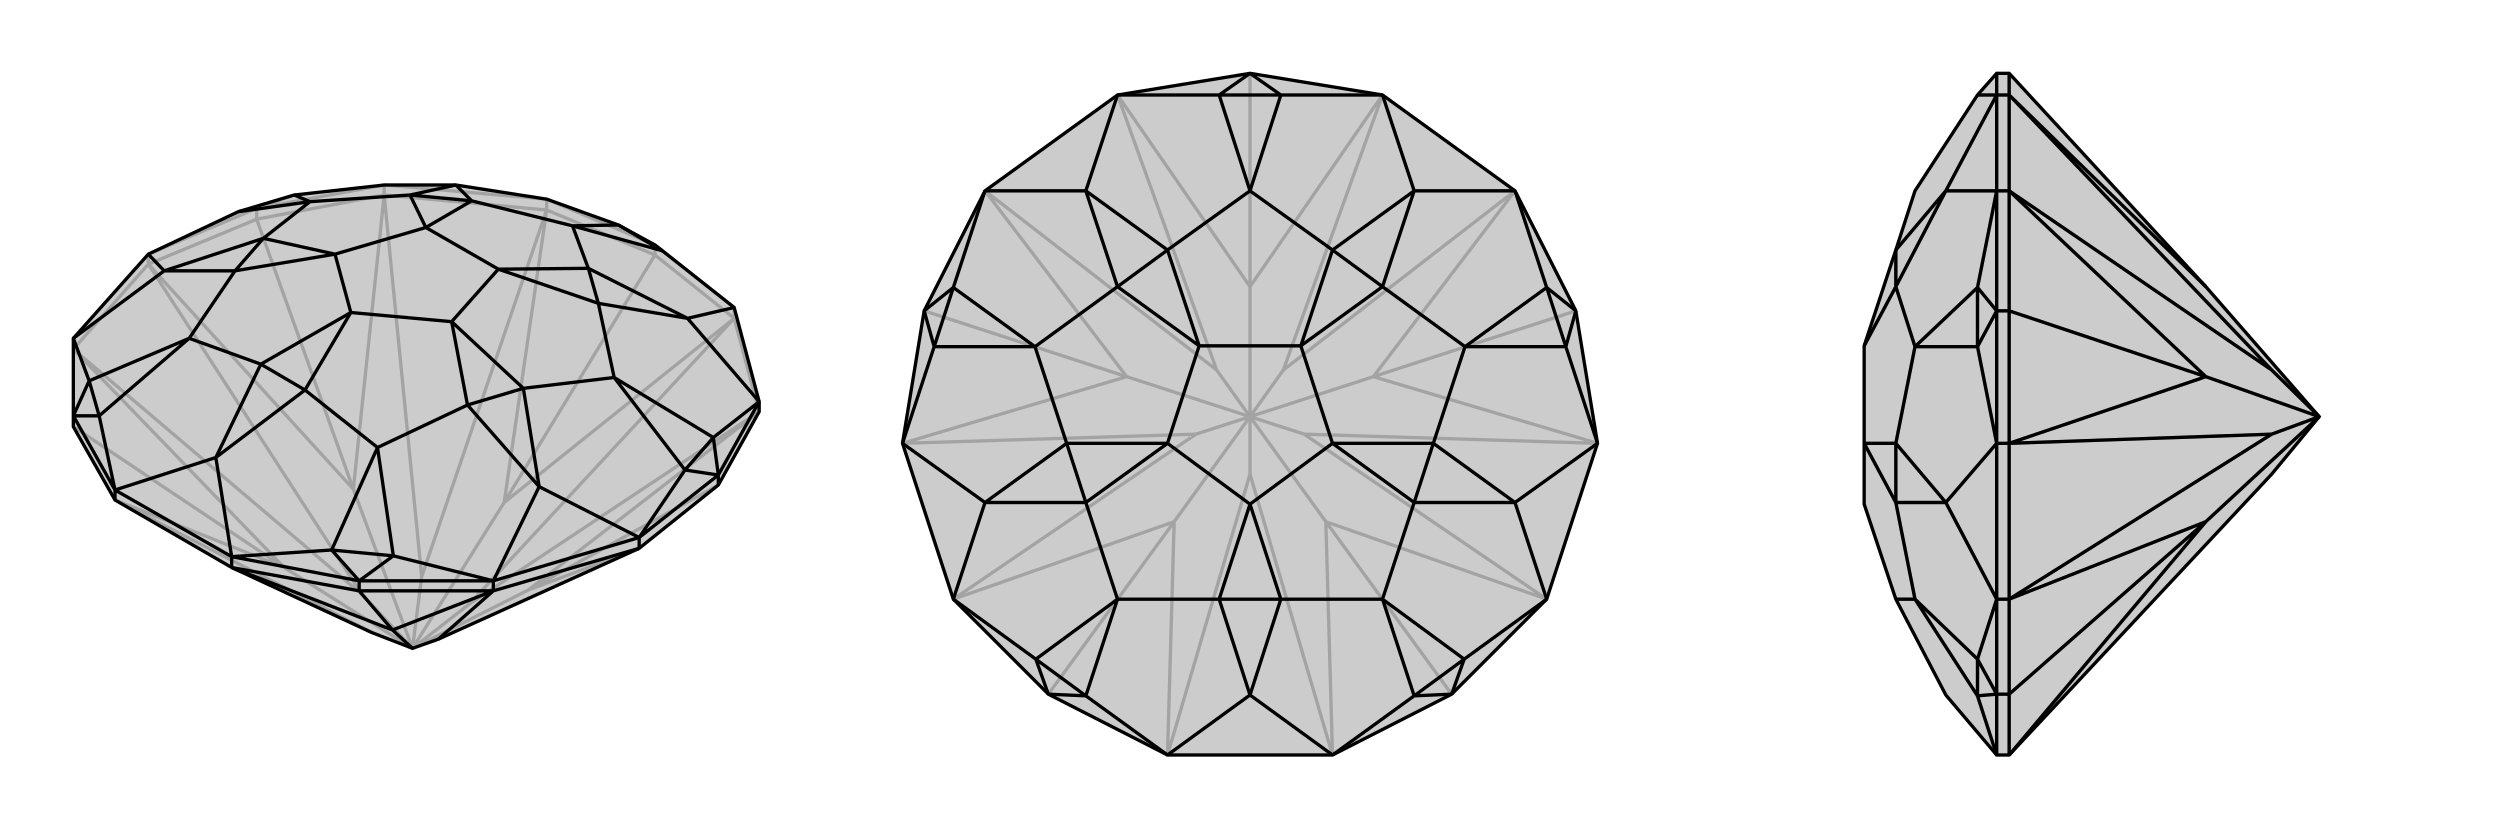
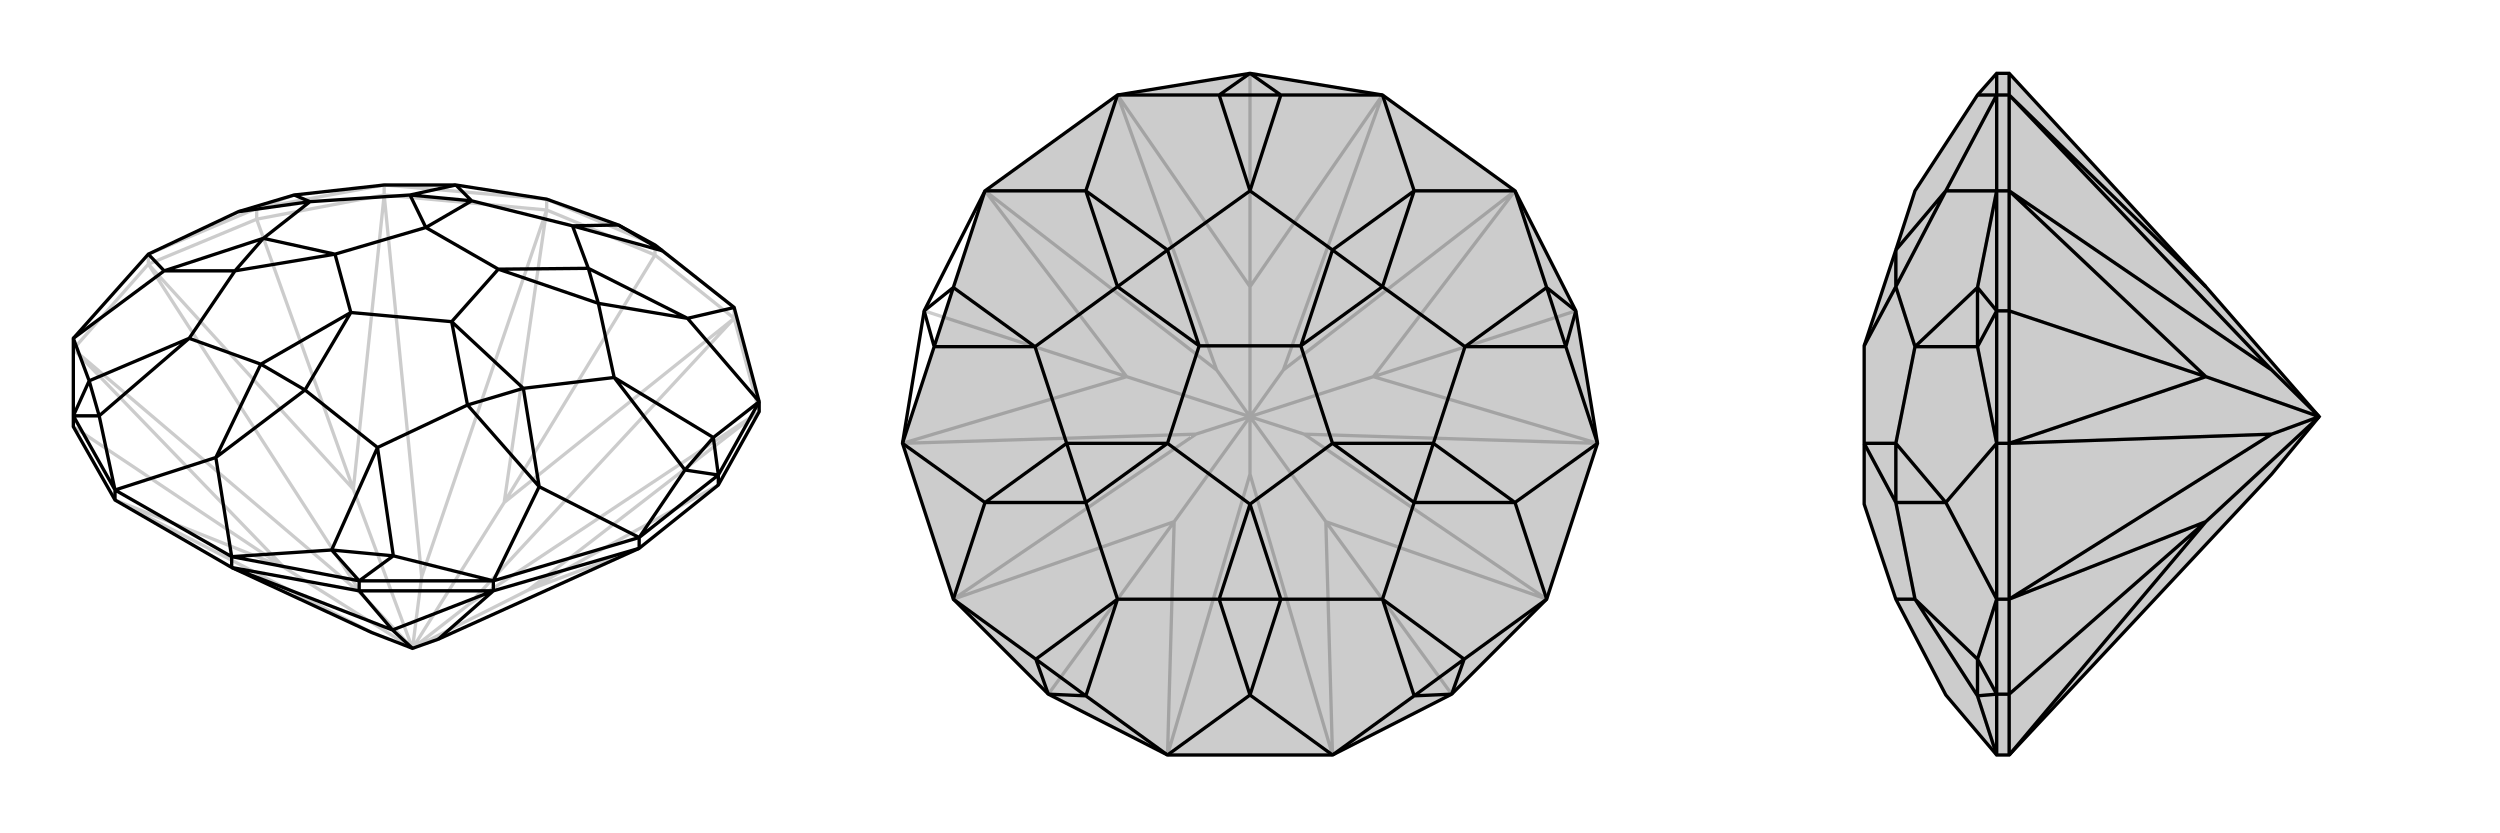
<svg xmlns="http://www.w3.org/2000/svg" viewBox="0 0 3000 1000">
  <g stroke="currentColor" stroke-width="4" fill="none" transform="translate(-5 47)">
-     <path fill="currentColor" stroke="none" fill-opacity=".2" d="M283,634L451,712L500,731L531,720L772,611L867,535L916,447L916,435L886,322L800,254L791,247L747,223L661,192L552,175L466,175L358,187L291,207L183,258L93,359L93,452L93,465L143,553z" />
    <path stroke-opacity=".2" d="M93,465L346,634M313,216L429,540M791,259L610,556M867,535L639,661M886,335L916,447M466,187L661,205M93,372L183,270M886,335L791,259M886,335L886,322M661,205L791,259M661,205L661,192M791,259L791,247M466,187L313,216M466,187L466,175M183,270L313,216M183,270L183,258M313,216L313,203M143,553L451,712M143,553L346,634M93,372L439,666M93,372L346,634M346,634L500,731M183,270L439,666M183,270L429,540M439,666L500,731M466,187L511,645M466,187L429,540M429,540L500,731M661,205L511,645M661,205L610,556M500,731L511,645M886,335L568,678M886,335L610,556M500,731L610,556M916,447L568,678M916,447L639,661M500,731L568,678M772,611L639,661M500,731L639,661M661,192L466,175M313,203L466,175M791,247L886,322M791,247L661,192M313,203L183,258M313,203L358,187M313,203L291,207" />
    <path d="M283,634L451,712L500,731L531,720L772,611L867,535L916,447L916,435L886,322L800,254L791,247L747,223L661,192L552,175L466,175L358,187L291,207L183,258L93,359L93,452L93,465L143,553z" />
    <path d="M436,662L476,709M597,662L772,611M283,634L436,662M283,634L283,621M597,662L436,662M597,662L597,650M436,662L436,650M772,611L772,598M867,535L867,523M143,553L143,541M597,662L531,720M597,662L476,709M283,634L476,709M500,731L476,709M283,621L143,541M597,650L772,598M436,650L283,621M867,523L772,598M93,452L143,541M436,650L597,650M867,523L916,435M436,650L403,613M436,650L477,620M867,523L827,517M867,523L861,478M93,452L112,410M93,452L124,452M283,621L264,502M283,621L403,613M597,650L652,537M597,650L477,620M772,598L652,537M772,598L827,517M916,435L830,335M916,435L861,478M886,322L830,335M183,258L202,278M93,359L202,278M93,359L112,410M143,541L264,502M143,541L124,452M827,517L861,478M827,517L742,406M861,478L742,406M800,254L747,223M800,254L692,224M747,223L692,224M358,187L377,195M291,207L377,195M112,410L124,452M112,410L232,359M124,452L232,359M403,613L477,620M403,613L458,490M477,620L458,490M652,537L566,439M652,537L633,419M830,335L723,317M830,335L711,275M552,175L571,194M552,175L497,187M202,278L321,239M202,278L287,278M264,502L371,421M264,502L318,390M458,490L371,421M458,490L566,439M742,406L633,419M742,406L723,317M692,224L711,275M692,224L571,194M377,195L497,187M377,195L321,239M232,359L287,278M232,359L318,390M633,419L566,439M566,439L547,339M633,419L547,339M723,317L711,275M723,317L603,276M711,275L603,276M571,194L497,187M571,194L516,226M497,187L516,226M287,278L321,239M321,239L407,258M287,278L407,258M371,421L318,390M371,421L426,328M318,390L426,328M547,339L426,328M547,339L603,276M603,276L516,226M516,226L407,258M407,258L426,328" />
  </g>
  <g stroke="currentColor" stroke-width="4" fill="none" transform="translate(1000 0)">
-     <path fill="currentColor" stroke="none" fill-opacity=".2" d="M599,906L401,906L258,833L144,719L83,532L109,373L182,229L341,114L500,88L659,114L818,229L891,373L917,532L856,719L742,833z" />
+     <path fill="currentColor" stroke="none" fill-opacity=".2" d="M599,906L401,906L258,833L144,719L83,532L182,229L341,114L500,88L659,114L818,229L891,373L917,532L856,719L742,833z" />
    <path stroke-opacity=".2" d="M258,833L409,626M109,373L352,452M500,88L500,344M891,373L648,452M742,833L591,626M401,906L500,569M401,906L409,626M144,719L435,521M144,719L409,626M409,626L500,500M83,532L435,521M83,532L352,452M435,521L500,500M182,229L460,444M182,229L352,452M352,452L500,500M341,114L460,444M341,114L500,344M500,500L460,444M659,114L540,444M659,114L500,344M500,500L500,344M818,229L540,444M818,229L648,452M500,500L540,444M917,532L565,521M917,532L648,452M500,500L648,452M856,719L565,521M856,719L591,626M500,500L565,521M599,906L500,569M599,906L591,626M500,500L500,569M500,500L591,626" />
    <path d="M599,906L401,906L258,833L144,719L83,532L109,373L182,229L341,114L500,88L659,114L818,229L891,373L917,532L856,719L742,833z" />
    <path d="M742,833L697,835M742,833L757,791M891,373L879,416M891,373L856,345M500,88L537,114M500,88L463,114M109,373L144,345M109,373L121,416M258,833L243,791M258,833L303,835M599,906L500,834M599,906L697,835M856,719L818,603M856,719L757,791M917,532L818,603M917,532L879,416M818,229L697,229M818,229L856,345M659,114L697,229M659,114L537,114M341,114L303,229M341,114L463,114M182,229L303,229M182,229L144,345M83,532L182,603M83,532L121,416M144,719L182,603M144,719L243,791M401,906L500,834M401,906L303,835M879,416L856,345M879,416L758,416M856,345L758,416M537,114L463,114M537,114L500,229M463,114L500,229M144,345L121,416M144,345L242,416M121,416L242,416M243,791L303,835M243,791L341,719M303,835L341,719M697,835L757,791M697,835L659,719M757,791L659,719M818,603L697,603M818,603L720,532M697,229L659,344M697,229L599,300M303,229L401,300M303,229L341,344M182,603L280,532M182,603L303,603M500,834L537,719M500,834L463,719M659,719L537,719M659,719L697,603M758,416L720,532M758,416L659,344M500,229L599,300M500,229L401,300M242,416L341,344M242,416L280,532M341,719L303,603M341,719L463,719M720,532L697,603M697,603L599,532M720,532L599,532M659,344L599,300M659,344L561,415M599,300L561,415M401,300L341,344M401,300L439,415M341,344L439,415M303,603L280,532M280,532L401,532M303,603L401,532M537,719L463,719M537,719L500,605M463,719L500,605M599,532L500,605M599,532L561,415M561,415L439,415M439,415L401,532M401,532L500,605" />
  </g>
  <g stroke="currentColor" stroke-width="4" fill="none" transform="translate(2000 0)">
    <path fill="currentColor" stroke="none" fill-opacity=".2" d="M647,344L783,500L726,569L411,906L396,906L335,834L275,719L237,605L237,532L237,532L237,415L237,415L275,300L298,229L373,114L396,88L411,88z" />
    <path stroke-opacity=".2" d="M411,833L647,626M411,373L647,452M411,229L411,114M411,719L411,532M411,114L411,88M411,114L396,114M411,229L411,373M411,229L396,229M411,532L411,373M411,532L396,532M411,373L396,373M411,719L411,833M411,719L396,719M411,906L411,833M411,833L396,833M411,906L647,626M411,719L726,521M411,719L647,626M647,626L783,500M411,532L726,521M411,532L647,452M726,521L783,500M411,229L726,444M411,229L647,452M647,452L783,500M411,114L726,444M411,114L647,344M783,500L726,444M396,114L396,229M396,532L396,719M396,373L396,229M396,833L396,719M396,88L396,114M396,373L396,532M396,833L396,906M396,373L373,345M396,373L373,416M396,833L373,791M396,833L373,835M396,114L335,229M396,114L373,114M396,229L335,229M396,229L373,345M396,532L335,603M396,532L373,416M396,719L335,603M396,719L373,791M396,906L373,835M373,345L373,416M373,345L298,416M373,416L298,416M373,791L373,835M373,791L298,719M373,835L298,719M335,229L275,300M335,229L275,344M335,603L275,532M335,603L275,603M298,416L275,344M298,416L275,532M298,719L275,603M298,719L275,719M275,300L275,344M275,344L237,415M275,603L275,532M275,532L237,532M275,603L237,532" />
    <path d="M647,344L783,500L726,569L411,906L396,906L335,834L275,719L237,605L237,532L237,532L237,415L237,415L275,300L298,229L373,114L396,88L411,88z" />
    <path d="M411,373L647,452M411,833L647,626M411,114L411,229M411,719L411,532M411,906L411,833M411,719L411,833M411,719L396,719M411,833L396,833M411,532L411,373M411,532L396,532M411,229L411,373M411,229L396,229M411,373L396,373M411,114L411,88M411,114L396,114M411,114L726,444M411,114L647,344M411,229L726,444M411,229L647,452M783,500L726,444M411,532L726,521M411,532L647,452M783,500L647,452M411,719L726,521M411,719L647,626M783,500L726,521M411,906L647,626M783,500L647,626M396,229L396,114M396,719L396,532M396,833L396,906M396,373L396,532M396,88L396,114M396,833L396,719M396,373L396,229M396,833L373,835M396,833L373,791M396,373L373,416M396,373L373,345M396,906L373,835M396,719L335,603M396,719L373,791M396,532L335,603M396,532L373,416M396,229L335,229M396,229L373,345M396,114L335,229M396,114L373,114M373,416L373,345M373,416L298,416M373,345L298,416M373,835L373,791M373,835L298,719M373,791L298,719M335,603L275,603M335,603L275,532M335,229L275,344M335,229L275,300M298,719L275,719M298,719L275,603M298,416L275,532M298,416L275,344M275,532L275,603M275,603L237,532M275,532L237,532M275,344L275,300M275,344L237,415" />
  </g>
</svg>